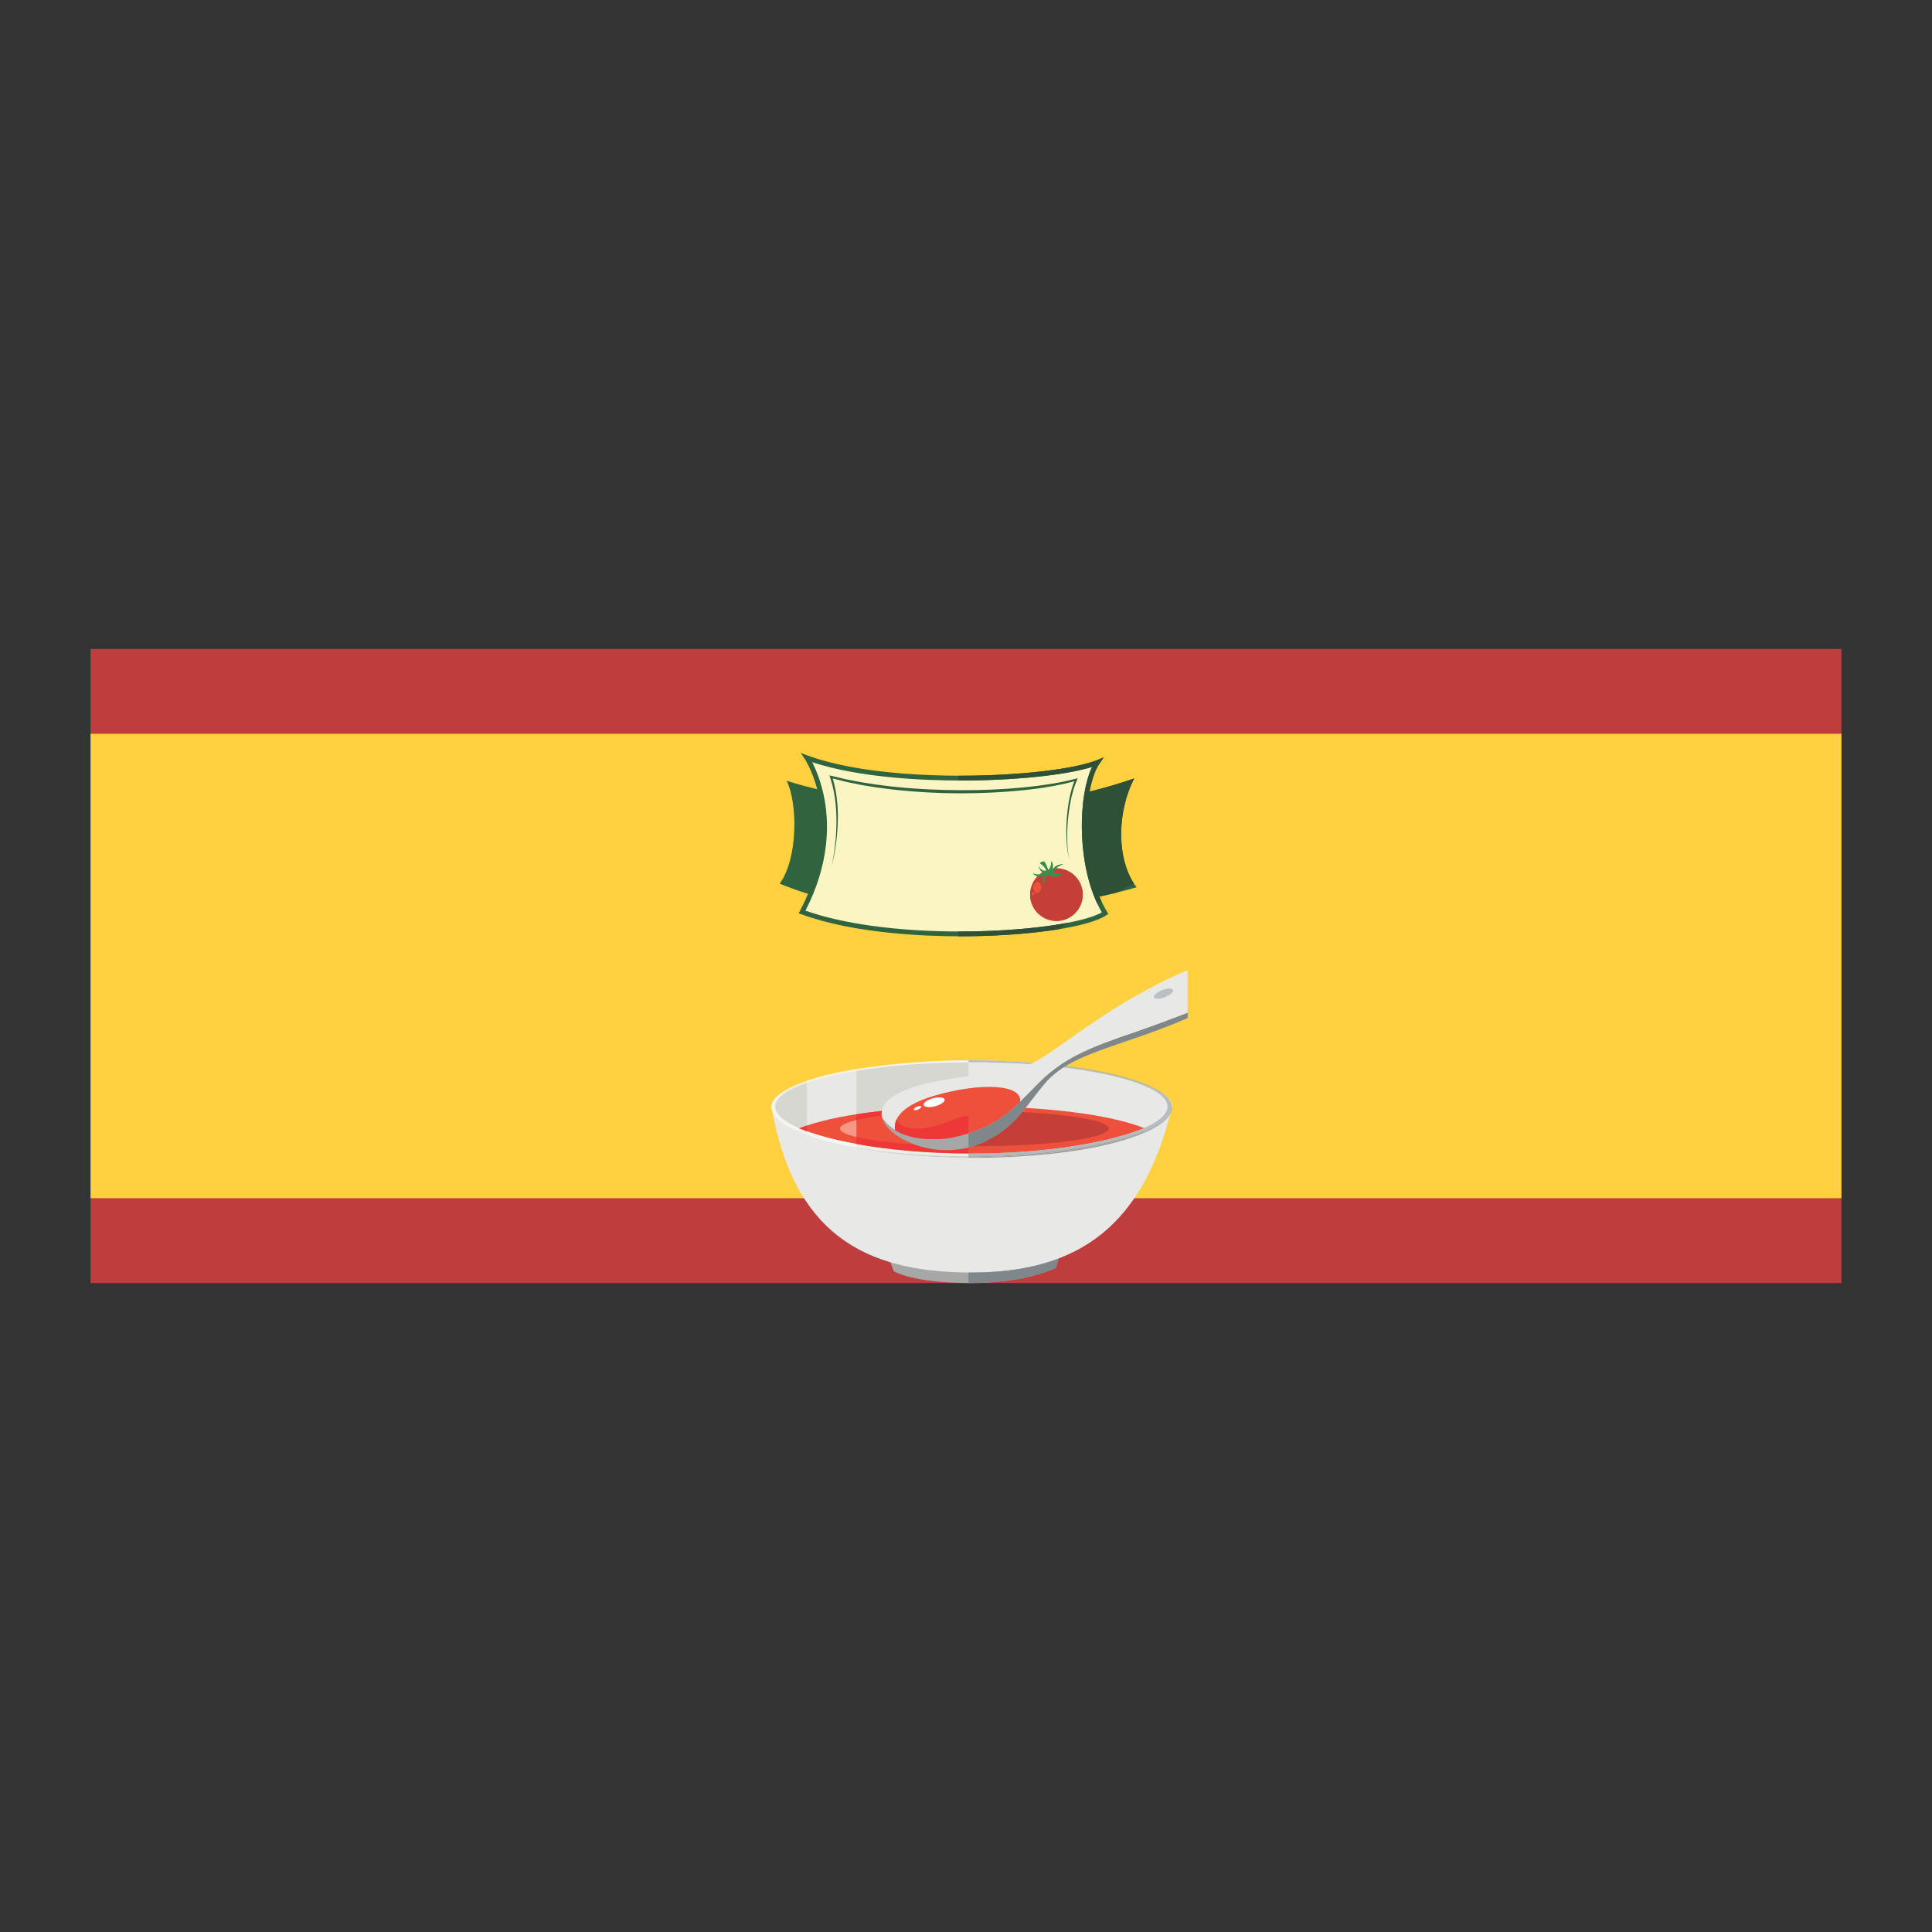
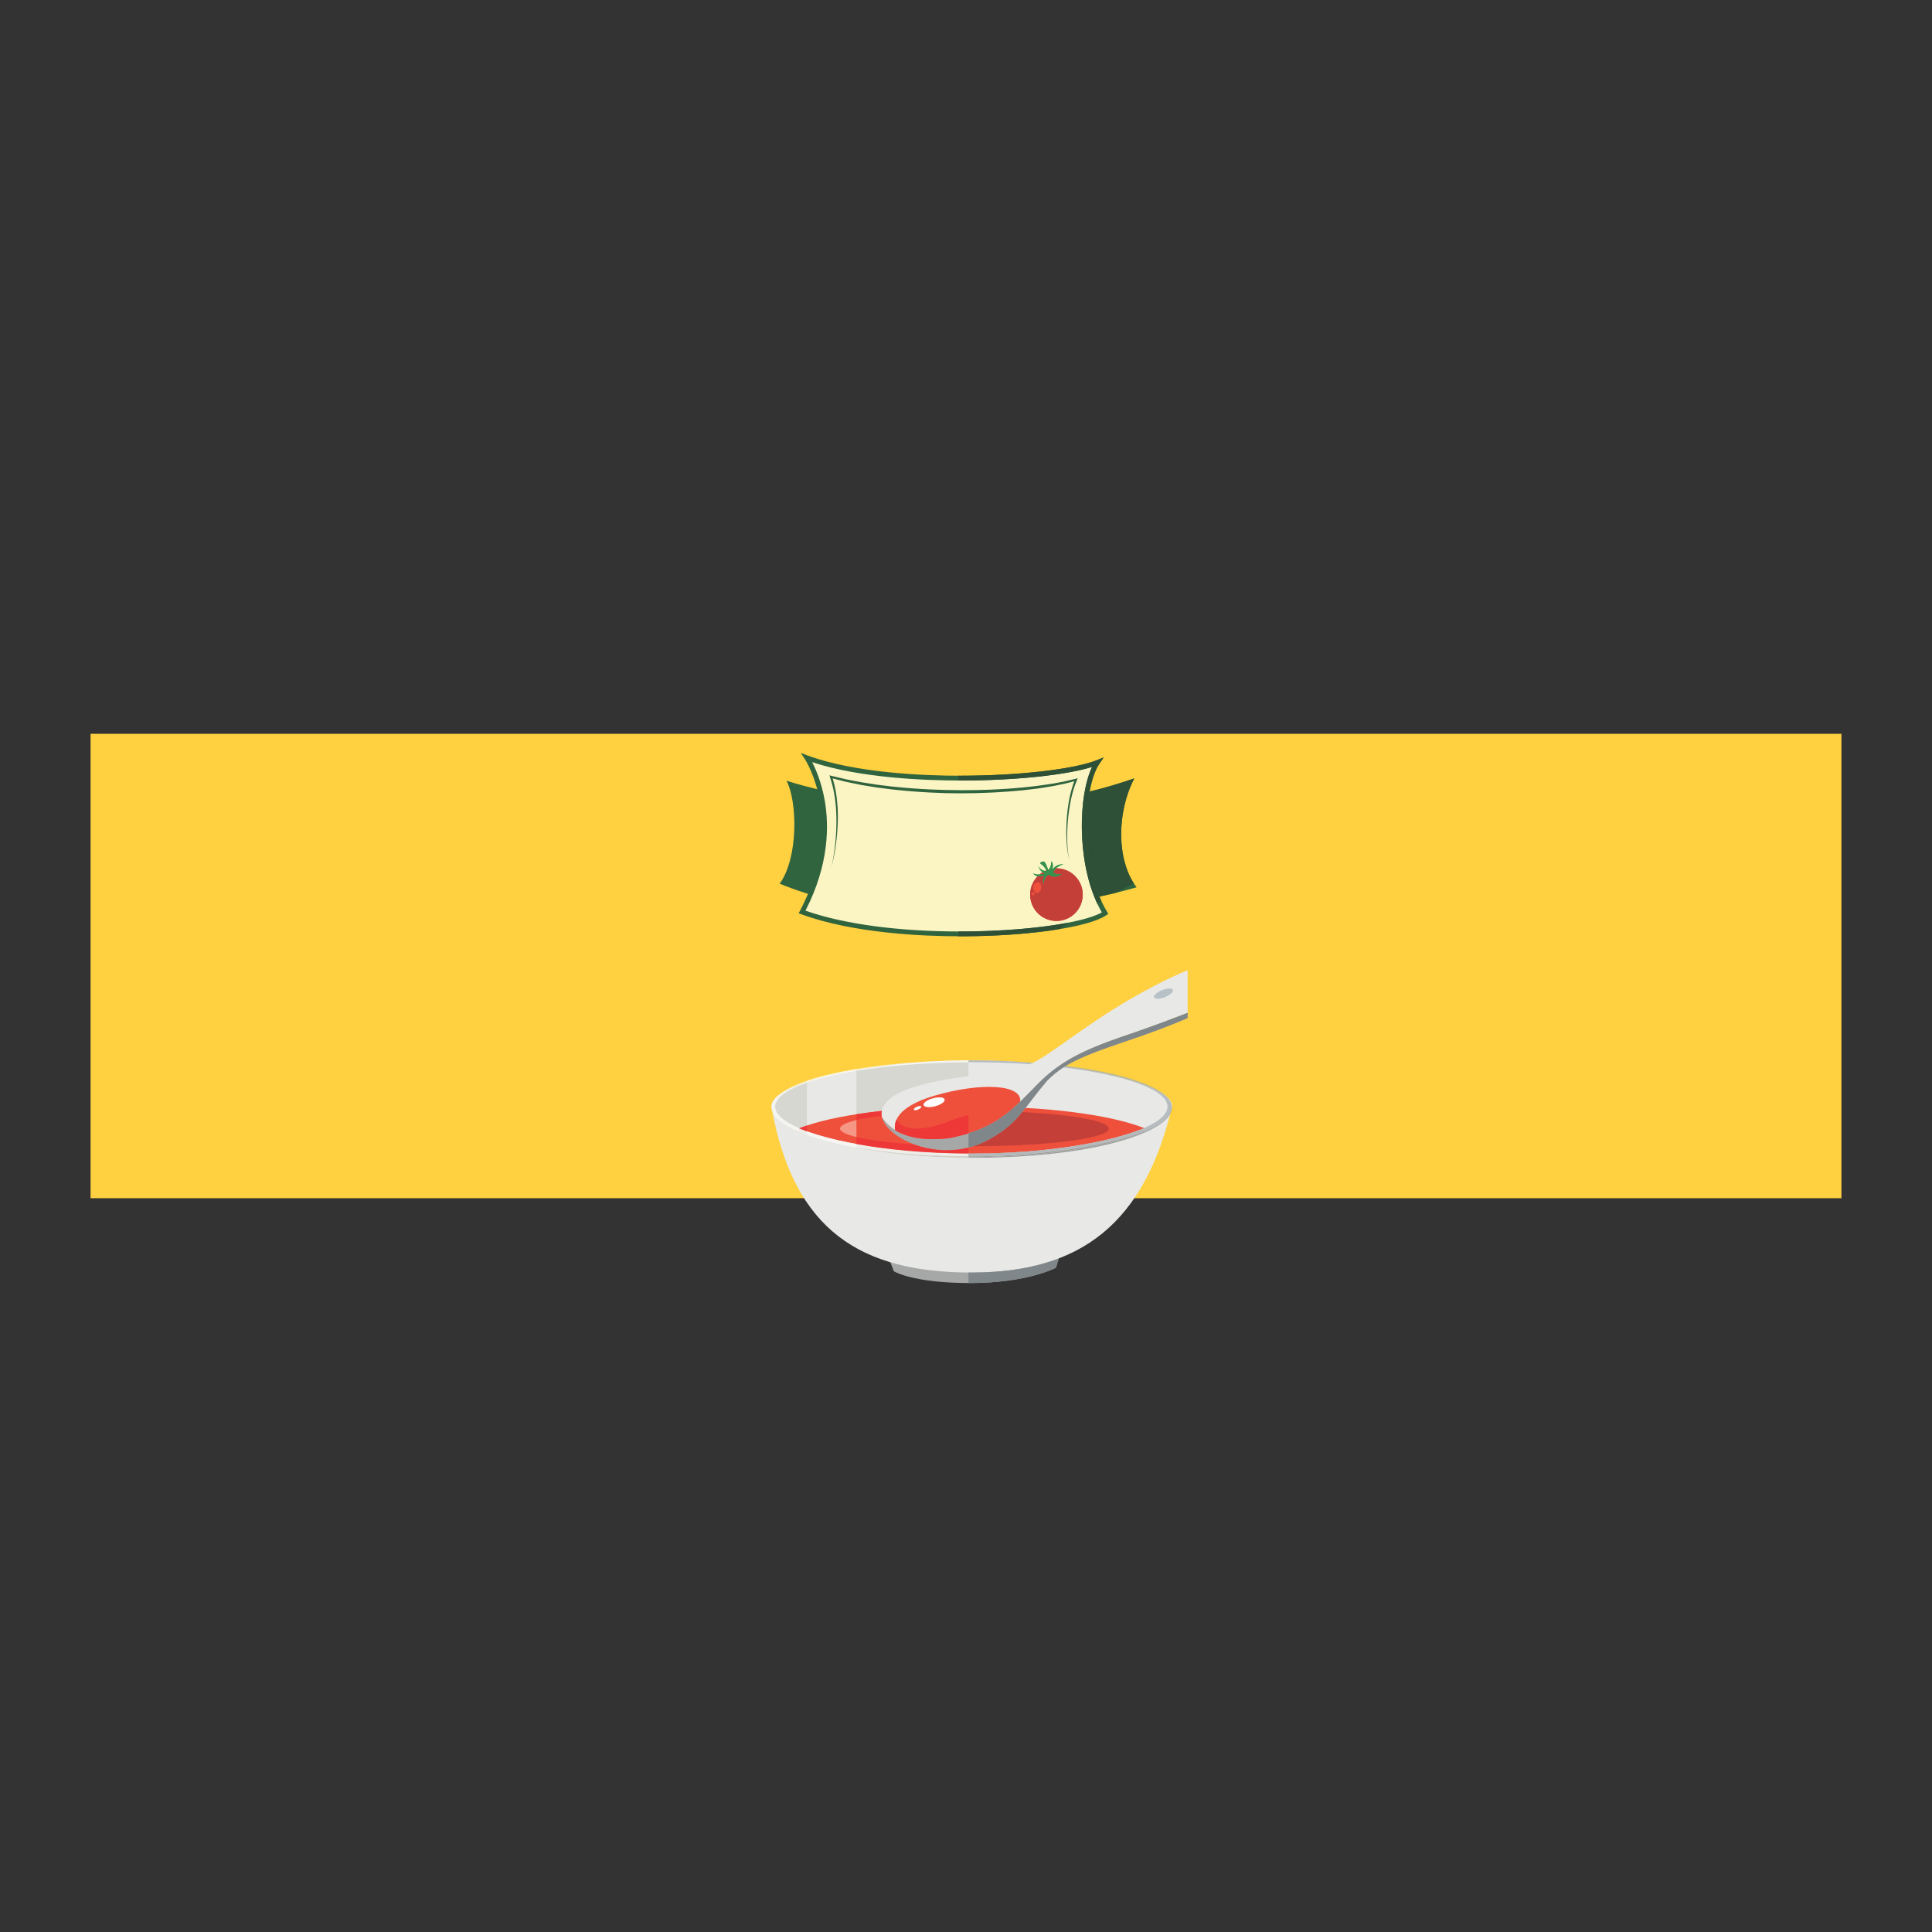
<svg xmlns="http://www.w3.org/2000/svg" xml:space="preserve" width="3.413in" height="3.413in" version="1.1" style="shape-rendering:geometricPrecision; text-rendering:geometricPrecision; image-rendering:optimizeQuality; fill-rule:evenodd; clip-rule:evenodd" viewBox="0 0 3413.33 3413.33">
  <rect x="0" y="0" width="3413.33" height="3413.33" fill="#333333" stroke="none" />
  <defs>
    <style type="text/css">
   
    .fil0 {fill:none}
    .fil2 {fill:#FFD03F}
    .fil1 {fill:#C03D3D}
    .fil16 {fill:#FEFEFE;fill-rule:nonzero}
    .fil22 {fill:#F69685;fill-rule:nonzero}
    .fil24 {fill:#F69484;fill-rule:nonzero}
    .fil40 {fill:#F68F3B;fill-rule:nonzero}
    .fil6 {fill:#EF503C;fill-rule:nonzero}
    .fil15 {fill:#EF4737;fill-rule:nonzero}
    .fil14 {fill:#EE3737;fill-rule:nonzero}
    .fil18 {fill:#FAF8F6;fill-rule:nonzero}
    .fil23 {fill:#FBF6DB;fill-rule:nonzero}
    .fil43 {fill:#FBF4C3;fill-rule:nonzero}
    .fil19 {fill:#F7F5F2;fill-rule:nonzero}
    .fil8 {fill:#F4F4F0;fill-rule:nonzero}
    .fil7 {fill:#F6EDBB;fill-rule:nonzero}
    .fil9 {fill:#EFEDE8;fill-rule:nonzero}
    .fil4 {fill:#E8E9E6;fill-rule:nonzero}
    .fil20 {fill:#E8E5DF;fill-rule:nonzero}
    .fil21 {fill:#E5E4DD;fill-rule:nonzero}
    .fil17 {fill:#E0E0DC;fill-rule:nonzero}
    .fil5 {fill:#D7D7D2;fill-rule:nonzero}
    .fil12 {fill:#D2CDC4;fill-rule:nonzero}
    .fil36 {fill:#C43F38;fill-rule:nonzero}
    .fil13 {fill:#CECBC0;fill-rule:nonzero}
    .fil37 {fill:#B63A37;fill-rule:nonzero}
    .fil10 {fill:#C7C3BD;fill-rule:nonzero}
    .fil39 {fill:#AA3C36;fill-rule:nonzero}
    .fil11 {fill:#B9B5AC;fill-rule:nonzero}
    .fil38 {fill:#B8C1C6;fill-rule:nonzero}
    .fil27 {fill:#B9B99A;fill-rule:nonzero}
    .fil28 {fill:#B6BCBF;fill-rule:nonzero}
    .fil29 {fill:#B4B9BB;fill-rule:nonzero}
    .fil30 {fill:#A68D3A;fill-rule:nonzero}
    .fil3 {fill:#A6A8A8;fill-rule:nonzero}
    .fil34 {fill:#A2A082;fill-rule:nonzero}
    .fil33 {fill:#9FA19E;fill-rule:nonzero}
    .fil35 {fill:#9FA19D;fill-rule:nonzero}
    .fil26 {fill:#9A9D9C;fill-rule:nonzero}
    .fil31 {fill:#9A9B9A;fill-rule:nonzero}
    .fil32 {fill:#8F928E;fill-rule:nonzero}
    .fil25 {fill:#80878A;fill-rule:nonzero}
    .fil41 {fill:#3E4C32;fill-rule:nonzero}
    .fil44 {fill:#31B454;fill-rule:nonzero}
    .fil46 {fill:#37904E;fill-rule:nonzero}
    .fil45 {fill:#2E5036;fill-rule:nonzero}
    .fil42 {fill:#2F643E;fill-rule:nonzero}
   
  </style>
  </defs>
  <g id="Layer_x0020_1">
    <rect class="fil0" x="-0" y="-0" width="3413.33" height="3413.33" />
-     <rect class="fil1" x="160" y="1146.56" width="3093.33" height="1120.22" />
    <rect class="fil2" x="160" y="1296.42" width="3093.33" height="820.5" />
    <g id="_1512235218944">
      <path class="fil3" d="M1570.78 2224.28l8.36 21.64c0,0 32.75,20.86 134.48,20.86 101.73,0 151.89,-27.05 151.89,-27.05l8.36 -27.04 -303.09 11.59z" />
      <path class="fil4" d="M2070.4 1956.46c-48.7,202.45 -158.32,291.76 -353.62,291.76 -195.31,0 -314.64,-73.37 -353.63,-291.76 -6.96,-39.03 158.33,-83.09 353.63,-83.09 195.3,0 362.65,45.6 353.62,83.09z" />
      <path class="fil5" d="M1412.02 1993.39c-27.07,-11.69 -42.6,-24.83 -42.6,-38.34 0,-15.65 20.82,-30.23 56.28,-42.47l0 75.86c-4.81,1.61 -9.38,3.26 -13.69,4.96zm101.07 -24.84l0 -76.76c56.25,-9.3 124.81,-14.88 197.93,-15.16l0 25c-74.68,9.59 -143.88,25.35 -152.83,60.55 -0.04,0.17 -0.08,0.33 -0.12,0.5 -15.75,1.71 -30.78,3.67 -44.99,5.87z" />
      <path class="fil6" d="M2021.54 1993.07c-60.26,-23.83 -171.44,-38.3 -304.76,-38.3 -133.33,0 -244.72,14.87 -304.98,38.71 60.26,25.1 171.65,44.51 304.98,44.51 133.32,0 244.5,-19.82 304.76,-44.93z" />
      <path class="fil7" d="M1364.5 1963.83c-0.9,-2.44 -1.36,-4.9 -1.36,-7.37l0 0c0.44,2.48 0.89,4.92 1.36,7.37zm7.15 -25.57c10.05,-10.57 28.67,-20.37 54.05,-29l0 1.97c-25.24,8.43 -43.9,17.65 -54.05,27.02zm141.44 -48.17l0 -1.56c56.12,-9.31 124.29,-14.87 197.93,-15.15l0 0c-72.86,0.32 -141.33,6.74 -197.93,16.7z" />
      <path class="fil8" d="M1425.7 2005.18c-33.89,-12.24 -55.73,-26.46 -61.2,-41.35 -0.47,-2.44 -0.92,-4.89 -1.36,-7.37 0,-6.25 2.94,-12.34 8.51,-18.2 10.15,-9.37 28.8,-18.59 54.05,-27.02l0 1.34c-35.46,12.24 -56.28,26.82 -56.28,42.47 0,13.51 15.53,26.66 42.6,38.34 -0.07,0.02 -0.15,0.06 -0.22,0.09l0 0c0.95,0.39 1.9,0.79 2.87,1.17 -2.61,1 -5.13,2.03 -7.56,3.06 5.71,2.56 11.91,5.04 18.59,7.45l0 0.01zm87.39 -113.38l0 -1.7c56.61,-9.96 125.07,-16.38 197.93,-16.7l0 3.24c-73.12,0.28 -141.68,5.87 -197.93,15.16z" />
      <path class="fil9" d="M1711.03 2042.92c-6.35,-0.04 -12.64,-0.07 -18.87,-0.11 -17.09,-0.33 -33.6,-0.78 -49.24,-1.64 -3.92,-0.19 -7.78,-0.39 -11.57,-0.57 -3.8,-0.27 -7.54,-0.52 -11.22,-0.78 -7.36,-0.54 -14.47,-0.94 -21.28,-1.64 -6.81,-0.62 -13.35,-1.23 -19.55,-1.8 -6.2,-0.72 -12.08,-1.41 -17.61,-2.04 -2.76,-0.32 -5.44,-0.61 -8.02,-0.96 -2.58,-0.37 -5.05,-0.71 -7.44,-1.05 -4.77,-0.67 -9.15,-1.29 -13.1,-1.84 -1.98,-0.26 -3.85,-0.59 -5.61,-0.88 -1.76,-0.28 -3.41,-0.57 -4.94,-0.83 -3.06,-0.51 -5.67,-0.95 -7.78,-1.29 -0.61,-0.11 -1.18,-0.2 -1.71,-0.29l0 -6.04c55.37,10.07 123.1,16.5 197.93,16.81l0 4.94zm-285.32 -37.76c-6.68,-2.41 -12.88,-4.9 -18.59,-7.45 2.43,-1.03 4.95,-2.06 7.56,-3.06 3.51,1.42 7.19,2.81 11.03,4.19l0 6.32z" />
      <path class="fil10" d="M1711.03 2045.3c-6.36,-0.08 -12.67,-0.17 -18.91,-0.26 -4.27,-0.02 -8.51,-0.23 -12.7,-0.36 -4.2,-0.15 -8.37,-0.31 -12.48,-0.44 -8.23,-0.22 -16.28,-0.82 -24.11,-1.25 -3.92,-0.24 -7.78,-0.46 -11.58,-0.7 -3.79,-0.3 -7.54,-0.61 -11.22,-0.9 -7.35,-0.63 -14.47,-1.09 -21.28,-1.86 -6.81,-0.71 -13.35,-1.38 -19.56,-2.02 -6.2,-0.79 -12.07,-1.53 -17.6,-2.23 -2.76,-0.37 -5.44,-0.66 -8.01,-1.04 -2.58,-0.4 -5.06,-0.77 -7.44,-1.13 -4.76,-0.73 -9.15,-1.4 -13.1,-1.99 -1.98,-0.28 -3.84,-0.62 -5.6,-0.94 -1.76,-0.29 -3.39,-0.61 -4.93,-0.86 -3.07,-0.56 -5.66,-1.03 -7.78,-1.4 -0.59,-0.11 -1.14,-0.2 -1.65,-0.29l0 -0.17c21.7,3.92 45.19,7.26 70.1,9.9 0.01,0 0.02,0 0.03,0 0.08,0.01 0.17,0.02 0.26,0.03 0.03,0 0.06,0 0.09,0 0.08,0.02 0.15,0.02 0.23,0.03 0.08,0.01 0.15,0.02 0.23,0.02 0.03,0 0.06,0.01 0.09,0.01 36.13,3.8 75.22,6.12 116.13,6.61l0.02 0c0.37,0.01 0.75,0.01 1.12,0.02l0.01 0c0.28,0 0.55,0 0.83,0.01l0.01 0c0.09,0 0.17,0 0.25,0 0.03,0 0.06,0 0.08,0 0.25,0 0.51,0.01 0.76,0.01 0.02,0 0.04,0 0.07,0 0.07,0 0.15,0 0.23,0 0.04,0 0.05,0 0.09,0 0.16,0 0.32,0 0.48,0.01l0.02 0c0.09,0 0.17,0 0.26,0 0.02,0 0.03,0 0.05,0 0.09,0 0.17,0 0.25,0l0.02 0c0.16,0 0.31,0 0.47,0 0.03,0 0.08,0 0.12,0 0.07,0 0.13,0 0.2,0 0.04,0 0.06,0 0.11,0 0.23,0 0.45,0 0.69,0 0.05,0 0.11,0 0.15,0 0.06,0 0.13,0 0.19,0 0.06,0 0.11,0 0.17,0 0.05,0 0.11,0 0.15,0 0.1,0 0.21,0 0.31,0 0.05,0 0.11,0 0.15,0 0.06,0 0.13,0 0.19,0 0.05,0 0.12,0 0.17,0 0.06,0 0.11,0 0.17,0 0.1,0 0.19,0 0.28,0 0.07,0 0.13,0 0.19,0 0.05,0 0.11,0 0.16,0 0.06,0 0.11,0 0.19,0 0.06,0 0.12,0 0.18,0 0.07,0 0.12,0 0.19,0 0.09,0.01 0.15,0.01 0.24,0.01 0.07,0 0.14,0 0.2,0 0.05,0 0.09,0 0.14,0 0.09,0 0.15,0 0.24,0 0.04,0 0.07,0 0.11,0 0.11,0 0.21,0 0.32,0 0.06,0 0.1,0 0.15,0 0.06,0 0.14,0 0.2,0 0.05,0 0.09,0 0.13,0 0.01,0 0.03,0 0.04,0l0 1.13z" />
      <path class="fil11" d="M1710.99 2044.17c-0.05,0 -0.09,0 -0.13,0 0.05,0 0.09,0 0.13,0zm-0.33 0c-0.06,0 -0.09,0 -0.15,0 0.06,0 0.1,0 0.15,0zm-0.47 0c-0.04,0 -0.08,0 -0.11,-0 0.03,0 0.09,0 0.11,0zm-0.36 -0c-0.05,0 -0.09,0 -0.14,0 0.04,0 0.11,0 0.14,0zm-0.34 0c-0.09,0 -0.15,0 -0.24,-0.01 0.09,0.01 0.15,0.01 0.24,0.01zm-0.43 -0.01c-0.06,0 -0.12,0 -0.18,0 0.05,0 0.13,0 0.18,0zm-0.37 0c-0.05,0 -0.11,0 -0.16,0 0.05,0 0.11,0 0.16,0zm-0.35 0c-0.09,0 -0.18,0 -0.28,0 0.09,0 0.19,0 0.28,0zm-0.44 -0c-0.05,0 -0.11,0 -0.17,0 0.07,0 0.11,0 0.17,0zm-0.36 0c-0.05,0 -0.11,-0 -0.15,-0 0.06,0 0.1,0 0.15,0zm-0.46 -0c-0.05,0 -0.11,0 -0.15,0 0.05,0 0.11,0 0.15,0zm-0.32 -0c-0.07,0 -0.13,0 -0.19,0 0.07,0 0.12,0 0.19,0zm-0.35 -0c-0.23,0 -0.46,-0 -0.69,-0 0.22,0 0.46,0 0.69,0zm-0.79 -0c-0.07,0 -0.14,-0 -0.2,-0 0.07,0 0.13,0 0.2,0zm-0.32 -0c-0.17,0 -0.31,-0 -0.47,-0 0.16,0 0.31,0 0.47,0zm-0.49 -0c-0.09,0 -0.17,0 -0.25,-0 0.09,0 0.17,0 0.25,0zm-0.3 -0c-0.09,0 -0.17,0 -0.26,0 0.09,0 0.17,0 0.26,0zm-0.28 0c-0.17,-0 -0.32,-0 -0.48,-0.01 0.16,0 0.32,0 0.48,0.01zm-0.57 -0.01c-0.08,0 -0.16,0 -0.23,0 0.07,0 0.17,0 0.23,0zm-0.3 -0c-0.25,0 -0.52,-0 -0.76,-0.01 0.26,0 0.5,0.01 0.76,0.01zm-0.84 -0.01c-0.09,0 -0.17,0 -0.25,0 0.09,0 0.17,0 0.25,0zm-0.26 0c-0.28,-0.01 -0.55,-0.01 -0.83,-0.01 0.28,0 0.55,0 0.83,0.01zm-0.84 -0.01c-0.37,-0 -0.76,-0.01 -1.12,-0.02 0.38,0.01 0.74,0.01 1.12,0.02zm-1.14 -0.02c-40.91,-0.49 -80,-2.81 -116.13,-6.61 36.13,3.8 75.22,6.12 116.13,6.61zm-116.23 -6.62c-0.08,-0.01 -0.15,-0.02 -0.23,-0.02 0.07,0.01 0.15,0.02 0.23,0.02zm-0.46 -0.05c-0.03,0 -0.06,-0 -0.09,-0 0.03,0 0.06,0 0.09,0zm-0.35 -0.03c-0.02,-0 -0.02,-0 -0.03,-0 0.01,0 0.02,0 0.03,0z" />
      <path class="fil12" d="M1711.03 2044.17c-0.01,0 -0.03,0 -0.04,0 0.01,0 0.03,0 0.04,0l0 0z" />
      <path class="fil12" d="M1710.85 2044.17c-0.06,0 -0.14,0 -0.2,0 0.06,0 0.13,0 0.2,0z" />
      <path class="fil12" d="M1710.5 2044.17c-0.11,0 -0.21,0 -0.32,0 0.1,0 0.22,0 0.32,0z" />
      <path class="fil12" d="M1710.07 2044.17c-0.09,0 -0.15,0 -0.24,0 0.09,0 0.15,0 0.24,0z" />
      <path class="fil12" d="M1709.69 2044.17c-0.06,0 -0.13,0 -0.2,0 0.06,0 0.15,0 0.2,0z" />
      <path class="fil12" d="M1709.25 2044.16c-0.07,0 -0.13,0 -0.19,0 0.06,0 0.13,0 0.19,0z" />
      <path class="fil12" d="M1708.88 2044.16c-0.07,0 -0.13,0 -0.19,0 0.06,0 0.12,0 0.19,0z" />
      <path class="fil12" d="M1708.53 2044.16c-0.07,0 -0.13,0 -0.19,0 0.07,0 0.13,0 0.19,0z" />
      <path class="fil12" d="M1708.06 2044.16c-0.06,-0 -0.11,-0 -0.17,-0 0.06,0 0.11,0 0.17,0z" />
      <path class="fil12" d="M1707.73 2044.16c-0.06,0 -0.13,0 -0.19,0 0.07,0 0.13,0 0.19,0z" />
      <path class="fil12" d="M1707.38 2044.15c-0.1,0 -0.21,0 -0.31,0 0.11,0 0.2,0 0.31,0z" />
      <path class="fil12" d="M1706.92 2044.15c-0.06,-0 -0.11,-0 -0.17,-0 0.06,0 0.11,0 0.17,0z" />
      <path class="fil12" d="M1706.56 2044.15c-0.05,0 -0.11,-0 -0.15,-0 0.05,0 0.11,0 0.15,0z" />
      <path class="fil12" d="M1705.72 2044.14c-0.04,0 -0.07,0 -0.11,0 0.04,0 0.06,0 0.11,0z" />
      <path class="fil12" d="M1705.41 2044.14c-0.04,0 -0.09,0 -0.12,0 0.03,0 0.08,0 0.12,0z" />
      <path class="fil12" d="M1704.55 2044.13c-0.02,0 -0.03,0 -0.05,0 0.02,0 0.03,0 0.05,0z" />
      <path class="fil12" d="M1703.74 2044.12c-0.04,0 -0.05,0 -0.09,0 0.03,0 0.06,0 0.09,0z" />
      <path class="fil12" d="M1703.42 2044.12c-0.03,0 -0.05,-0 -0.07,-0 0.02,0 0.04,0 0.07,0z" />
      <path class="fil12" d="M1702.59 2044.11c-0.02,0 -0.05,0 -0.08,0 0.03,0 0.06,0 0.08,0z" />
      <path class="fil12" d="M1700.28 2044.08l-0.02 0c0.01,0 0.01,0 0.02,0z" />
      <path class="fil12" d="M1584.13 2037.47c-0.03,-0 -0.07,-0.01 -0.09,-0.01 0.02,0 0.07,0.01 0.09,0.01z" />
      <path class="fil12" d="M1583.81 2037.44c-0.08,-0.01 -0.15,-0.01 -0.23,-0.03 0.08,0.01 0.15,0.02 0.23,0.03z" />
-       <path class="fil12" d="M1583.49 2037.41c-0.09,-0.01 -0.18,-0.02 -0.26,-0.03 0.09,0.01 0.17,0.02 0.26,0.03z" />
      <path class="fil12" d="M1583.2 2037.37c-24.92,-2.64 -48.41,-5.98 -70.1,-9.9l0 -0c21.69,3.92 45.19,7.26 70.1,9.9z" />
      <path class="fil13" d="M1711.03 2044.17c-0.01,0 -0.03,0 -0.04,0 -0.05,0 -0.09,0 -0.13,0 -0.07,0 -0.14,0 -0.2,0 -0.06,0 -0.09,0 -0.15,0 -0.09,0 -0.22,0 -0.32,0 -0.03,0 -0.09,0 -0.11,-0 -0.09,0 -0.15,0 -0.24,0 -0.03,0 -0.09,0 -0.14,0 -0.06,0 -0.14,0 -0.2,0 -0.09,0 -0.15,0 -0.24,-0.01 -0.06,0 -0.13,0 -0.19,0 -0.05,0 -0.13,0 -0.18,0 -0.07,0 -0.13,0 -0.19,0 -0.05,0 -0.11,0 -0.16,0 -0.07,0 -0.13,0 -0.19,0 -0.09,0 -0.19,0 -0.28,0 -0.06,-0 -0.11,-0 -0.17,-0 -0.06,0 -0.1,0 -0.17,0 -0.07,0 -0.13,0 -0.19,0 -0.06,0 -0.1,0 -0.15,-0 -0.11,0 -0.2,0 -0.31,0 -0.05,0 -0.11,0 -0.15,0 -0.06,-0 -0.11,-0 -0.17,-0 -0.07,0 -0.13,0 -0.19,0 -0.05,0 -0.11,-0 -0.15,-0 -0.22,0 -0.46,-0 -0.69,-0 -0.04,0 -0.07,0 -0.11,0 -0.07,0 -0.14,-0 -0.2,-0 -0.04,0 -0.09,0 -0.12,0 -0.17,0 -0.31,-0 -0.47,-0l-0.02 0c-0.08,0 -0.17,0 -0.25,-0 -0.02,0 -0.03,0 -0.05,0 -0.09,0 -0.17,0 -0.26,0l-0.02 0c-0.17,-0 -0.32,-0 -0.48,-0.01 -0.03,0 -0.06,0 -0.09,0 -0.07,0 -0.17,0 -0.23,0 -0.03,0 -0.05,0 -0.07,-0 -0.26,0 -0.5,-0 -0.76,-0.01 -0.02,0 -0.05,0 -0.08,0 -0.08,0 -0.17,0 -0.25,0l-0.01 0c-0.28,-0.01 -0.55,-0.01 -0.83,-0.01l-0.01 0c-0.39,-0 -0.74,-0.01 -1.12,-0.02 -0.01,0 -0.01,0 -0.02,0 -40.91,-0.49 -80,-2.81 -116.13,-6.61 -0.03,-0 -0.07,-0.01 -0.09,-0.01 -0.07,-0.01 -0.15,-0.02 -0.23,-0.02 -0.07,-0.01 -0.15,-0.02 -0.23,-0.03 -0.03,-0 -0.06,-0 -0.09,-0 -0.09,-0.01 -0.17,-0.02 -0.26,-0.03 -0.01,-0 -0.02,-0 -0.03,-0 -24.91,-2.64 -48.41,-5.98 -70.1,-9.9l0 -0.27c0.53,0.09 1.1,0.18 1.71,0.29 2.11,0.34 4.72,0.78 7.78,1.29 1.54,0.26 3.19,0.55 4.94,0.83 1.75,0.3 3.62,0.62 5.61,0.88 3.95,0.55 8.33,1.17 13.1,1.84 2.39,0.34 4.86,0.68 7.44,1.05 2.58,0.34 5.26,0.63 8.02,0.96 5.53,0.63 11.4,1.32 17.61,2.04 6.2,0.57 12.74,1.18 19.55,1.8 6.81,0.7 13.92,1.1 21.28,1.64 3.67,0.27 7.42,0.51 11.22,0.78 3.8,0.18 7.66,0.38 11.57,0.57 15.65,0.86 32.16,1.31 49.24,1.64 6.22,0.04 12.51,0.07 18.87,0.11l0 1.25z" />
      <path class="fil14" d="M1711.03 2037.84c-73.12,-0.31 -141.68,-6.59 -197.93,-16.71l0 -12.32c23.12,5.56 58.72,10.08 101.83,12.93 17.14,6.35 36.94,10.29 57.74,10.29 12.55,0 25.46,-1.43 38.37,-4.65l0 10.46z" />
      <path class="fil15" d="M1711.03 2037.98c-74.83,-0.31 -142.56,-6.74 -197.93,-16.81l0 -0.04c56.25,10.12 124.81,16.39 197.93,16.71l0 0.14z" />
      <path class="fil14" d="M1425.7 1998.82c-4.84,-1.77 -9.41,-3.58 -13.69,-5.43 4.3,-1.7 8.87,-3.35 13.69,-4.96l0 10.39z" />
      <path class="fil15" d="M1425.7 1998.84c-4.9,-1.75 -9.54,-3.54 -13.91,-5.36 0.07,-0.03 0.15,-0.06 0.22,-0.09 4.28,1.85 8.84,3.66 13.69,5.43l0 0.02z" />
      <path class="fil14" d="M1513.09 1978.9l0 -10.35c14.21,-2.2 29.24,-4.17 44.99,-5.87 -0.64,2.8 -0.74,5.67 -0.33,8.59 -17.71,2.22 -32.82,4.79 -44.66,7.63z" />
      <path class="fil4" d="M2098.18 1714.16c-24.33,9.93 -83.13,36.33 -159.55,87.43 -101.35,67.8 -110.01,87.33 -187.57,95.44 -88.2,9.21 -182.31,23.69 -192.85,65.15 -0.97,3.83 -0.9,7.82 0.07,11.86 13.08,20.65 44.31,45.23 118.57,36.8 82.69,-16.23 111.1,-49.2 156.24,-95.36 45.15,-46.16 93.85,-65.43 172.47,-91.82 41.59,-14.56 73.38,-26.65 92.62,-34.2l0 -75.31z" />
      <path class="fil3" d="M2098.18 1789.46c-19.24,7.56 -51.04,19.64 -92.62,34.2 -78.62,26.39 -127.32,45.66 -172.47,91.82 -45.15,46.16 -73.56,79.13 -156.24,95.36 -74.26,8.43 -105.49,-16.15 -118.57,-36.8 9.67,39.73 108.36,84.76 190.8,38.17 50.68,-28.31 58.57,-53.33 100.7,-102.68 34.22,-34.88 73.06,-47.39 167.84,-79.65 42.65,-15.04 69.98,-26.65 80.56,-31.32l0 -9.1z" />
      <path class="fil16" d="M2072.35 1748.88c1.39,3.51 -5.01,9.33 -14.27,12.98 -9.26,3.67 -17.91,3.8 -19.29,0.28 -1.39,-3.51 5.01,-9.33 14.27,-12.98 9.28,-3.66 17.91,-3.8 19.29,-0.28z" />
      <path class="fil6" d="M1650.98 1935.78c-67.28,19.74 -72.09,47.13 -69.54,60.89 18.85,11.68 48.56,19.5 95.41,14.18 62.74,-12.32 94.24,-34.28 125.5,-64.31 4.53,-31.16 -70.36,-34.53 -151.37,-10.76z" />
      <path class="fil14" d="M1648.43 2012.54c-30.93,0 -52.28,-6.77 -66.98,-15.88l0 0c-0.92,-4.95 -0.86,-11.66 2.68,-19.14 2.27,7.65 11.79,12.61 18.9,14.5 5.2,1.38 10.66,1.95 16.19,1.95 11.04,0 22.41,-2.26 32.63,-4.74 17.81,-4.33 34,-13.2 52,-17.28 2.38,-0.55 4.78,-1.02 7.19,-1.44l0 31.79c-10.31,3.23 -21.62,6.08 -34.18,8.55l0 0c-10.28,1.17 -19.72,1.7 -28.42,1.7z" />
      <path class="fil16" d="M1668.91 1942.43c1.04,3.91 -6.45,9.27 -16.71,12 -10.26,2.74 -19.41,1.78 -20.46,-2.12 -1.04,-3.91 6.44,-9.27 16.71,-12 10.26,-2.73 19.41,-1.78 20.46,2.13z" />
      <path class="fil16" d="M1627.64 1954.96c0.57,1.38 -1.87,3.74 -5.5,5.28 -3.61,1.53 -7.01,1.66 -7.59,0.29 -0.58,-1.38 1.88,-3.74 5.49,-5.27 3.61,-1.54 7.02,-1.67 7.6,-0.3z" />
      <path class="fil17" d="M1498.59 2018.39c-26.46,-5.28 -49.81,-11.43 -69.11,-18.21 19.44,6.72 42.69,12.89 69.11,18.21z" />
      <path class="fil18" d="M1508.3 2026.59c-32.05,-5.99 -60,-13.26 -82.59,-21.42l0 -0.01c22.59,8.16 50.55,15.43 82.59,21.43l0 0z" />
      <path class="fil19" d="M1513.09 2027.2c-3.12,-0.53 -4.77,-0.81 -4.77,-0.81l-0.03 0.2c-32.04,-6 -60,-13.27 -82.59,-21.43l0 -6.32c1.24,0.45 2.5,0.89 3.77,1.33 19.3,6.78 42.65,12.93 69.11,18.21 4.74,0.96 9.57,1.88 14.51,2.78l0 6.04z" />
      <path class="fil17" d="M1513.09 2027.64c-3.16,-0.57 -4.83,-0.87 -4.83,-0.87l0.03 -0.18c1.59,0.3 3.19,0.59 4.8,0.88l0 0.17z" />
      <path class="fil20" d="M1513.09 2027.48c-1.61,-0.29 -3.21,-0.59 -4.8,-0.88l0 0c1.59,0.29 3.19,0.59 4.8,0.88l0 0z" />
      <path class="fil21" d="M1513.09 2027.47c-1.61,-0.29 -3.21,-0.59 -4.8,-0.88l0.03 -0.2c0,0 1.65,0.28 4.77,0.81l0 0.27z" />
      <path class="fil22" d="M1513.09 2008.81c-18.49,-4.44 -29.01,-9.54 -29.01,-14.95 0,-5.42 10.52,-10.52 29.01,-14.96l0 29.91z" />
      <path class="fil23" d="M1425.7 1911.24l0 -1.97c23.71,-8.06 53.33,-15.09 87.39,-20.73l0 1.56c-33.92,5.96 -63.59,13.2 -87.39,21.15z" />
      <path class="fil18" d="M1425.7 1912.58l0 -1.34c23.8,-7.94 53.47,-15.18 87.39,-21.15l0 1.7c-34.31,5.67 -64.02,12.72 -87.39,20.78z" />
      <path class="fil24" d="M1513.09 2021.17c-4.94,-0.9 -9.77,-1.82 -14.51,-2.78 4.74,0.94 9.57,1.86 14.51,2.74l0 0.04zm-83.62 -20.99c-1.28,-0.44 -2.54,-0.88 -3.77,-1.33l0 -0.02c1.24,0.45 2.5,0.9 3.77,1.35z" />
      <path class="fil25" d="M1713.62 2266.78c-0.87,0 -1.73,0 -2.59,0l0 -18.57c1.9,0.02 3.83,0.02 5.75,0.02 58.82,0 109.87,-8.09 153.83,-24.96l-5.09 16.46c0,0 -50.17,27.05 -151.89,27.05z" />
      <path class="fil26" d="M1867.07 2029.07c60.83,-7.58 111.39,-19.37 146.83,-32.96 -34.78,13.91 -86.04,25.54 -146.83,32.96z" />
      <path class="fil27" d="M2068.42 1964.5c0.58,-2.32 1.17,-4.67 1.73,-7.02 -0.01,0.23 -0.03,0.5 -0.05,0.81l-0.38 2.21 -0.37 1.38 -0.52 1.55c-0.13,0.35 -0.27,0.7 -0.43,1.07zm-7.24 -26.97c-24.09,-20.7 -91.65,-41.2 -179.96,-53.26 0.63,-0.39 1.24,-0.77 1.87,-1.15 88.6,11.11 154.7,30.83 178.09,54.41zm-236.77 -59.55c-34.17,-2.94 -70.39,-4.6 -107.63,-4.6 37.96,0 74.52,1.41 108.8,4.01 -0.39,0.2 -0.78,0.39 -1.17,0.59zm-113.38 -4.59l0 -0c1.91,-0.01 3.83,-0.01 5.75,-0.01 -1.93,0 -3.84,0.01 -5.75,0.02z" />
      <path class="fil28" d="M2024.94 1997.08c-2.17,-0.9 -4.4,-1.79 -6.7,-2.67 1.11,-0.45 2.22,-0.9 3.3,-1.35l0 0c-0.06,-0.03 -0.13,-0.05 -0.19,-0.08 26.31,-11.58 41.35,-24.58 41.35,-37.94 0,-29.93 -75.43,-55.93 -184.04,-69.16 0.84,-0.54 1.7,-1.09 2.56,-1.62 88.31,12.06 155.87,32.56 179.96,53.26 6.03,6.08 9.22,12.42 9.22,18.93l-0.17 0c0,0 -0.03,0.35 -0.08,1.02 -0.56,2.35 -1.15,4.7 -1.73,7.02 -0.81,1.91 -2.01,4.02 -3.67,6.2 -1.95,2.61 -4.54,5.29 -7.7,7.94 -3.14,2.65 -6.86,5.26 -11.05,7.8 -4.18,2.56 -8.85,5.05 -13.94,7.45 -2.28,1.08 -4.66,2.15 -7.12,3.19zm-205.2 -116.84c-32.65,-2.35 -67.28,-3.62 -102.96,-3.62 -1.93,0 -3.85,0 -5.75,0.01l0 -3.24c1.91,-0.01 3.83,-0.02 5.75,-0.02l0 0c37.24,0 73.46,1.66 107.63,4.6 -1.54,0.78 -3.1,1.54 -4.67,2.26z" />
      <path class="fil29" d="M1718.19 2042.96c-2.4,-0.01 -4.78,-0.03 -7.16,-0.04l0 -4.94c1.9,0.01 3.83,0.01 5.75,0.01 54.44,0 105.19,-3.3 150.29,-8.93 60.79,-7.43 112.06,-19.06 146.83,-32.96 1.47,-0.56 2.93,-1.13 4.33,-1.69 2.3,0.88 4.54,1.77 6.7,2.67 -8.45,3.6 -17.86,6.98 -28.02,10.23 -13.1,4.17 -27.5,7.98 -42.81,11.4 -7.68,1.7 -15.57,3.34 -23.66,4.9 -8.09,1.56 -16.38,3.02 -24.82,4.37 -16.89,2.81 -34.4,5.17 -52.24,7.23 -17.84,2.02 -36,3.67 -54.19,4.88 -18.18,1.22 -36.4,2.02 -54.34,2.48 -8.96,0.21 -17.85,0.35 -26.65,0.39z" />
      <path class="fil30" d="M2067.52 1968.01c0.15,-0.54 0.28,-1.08 0.43,-1.63 1.63,-3.28 2.46,-6.59 2.46,-9.92l0.18 0c0,0 -0.03,0.64 -0.07,1.88 -0.02,0.61 -0.19,1.38 -0.29,2.28l-0.33 1.44 -0.48 1.61c-0.41,1.35 -1.04,2.81 -1.89,4.34z" />
      <path class="fil31" d="M1721.95 2045.41c-1.26,0 -2.5,0 -3.75,-0.01 -2.41,-0.03 -4.8,-0.06 -7.17,-0.1l0 -1.13c0.07,0 0.13,0 0.2,0 0.04,0 0.08,0 0.12,0 0.11,0 0.21,0 0.32,0 0.05,0 0.09,0 0.14,0 0.06,0 0.14,0.01 0.21,0.01 0.04,0 0.09,0 0.14,0 0.1,0 0.21,0 0.32,0 0.01,0 0.01,0 0.02,0 0.11,0 0.22,0 0.33,0 0.05,0 0.08,0 0.12,0 0.09,0 0.17,0 0.26,0 0.03,0 0.06,0 0.1,0 0.09,0 0.2,0 0.3,0 0.05,0 0.11,0 0.15,0 0.08,0 0.16,0 0.23,0 0.05,0 0.08,0 0.13,0 0.09,0 0.17,0 0.27,0 0.03,0 0.04,0 0.07,0 0.11,0 0.23,0 0.36,0 0.02,0 0.05,0 0.07,0 0.1,0 0.19,0 0.28,0.01 0.04,0 0.07,0 0.11,0 0.11,0 0.21,0 0.32,0 0,0 0.01,0 0.02,0 0.11,0 0.22,0 0.35,0 0.04,0 0.07,0 0.11,0 0.09,0 0.18,0 0.25,0 0.05,0 0.08,0 0.11,0 0.12,0 0.22,0 0.35,0 0.12,0 0.22,0 0.34,0 0.04,0 0.07,0 0.11,0 0.08,0 0.17,0 0.25,0 0.04,0 0.07,0 0.11,0 0.13,0 0.23,0 0.35,0 0.01,0 0.02,0 0.02,0 0.11,0 0.21,0 0.32,0 0.04,0 0.07,0 0.11,0 0.1,-0.01 0.19,-0.01 0.28,-0.01 0.02,0 0.04,0 0.06,0 0.13,0 0.24,0 0.36,0 0.03,0 0.04,0 0.07,0 0.09,0 0.17,0 0.27,0 0.04,0 0.08,0 0.13,0 0.08,0 0.15,0 0.23,0 0.06,0 0.11,0 0.17,0 0.09,0 0.2,0 0.29,0 0.04,0 0.07,0 0.09,0 0.09,0 0.18,0 0.25,0 0.05,0 0.09,0 0.13,0 0.11,0 0.23,0 0.34,0 0.01,0 0.02,0 0.03,0 0.11,0 0.2,0 0.31,0 0.05,0 0.09,0 0.13,0 0.08,0 0.15,-0.01 0.22,-0.01 0.05,0 0.08,0 0.13,0 0.11,0 0.21,0 0.32,0 0.04,0 0.08,0 0.13,0 0.07,0 0.14,0 0.22,0 0.05,0 0.11,0 0.16,0 0.06,0 0.11,0 0.17,0 0.06,0 0.11,0 0.17,0 0.09,0 0.2,0 0.3,0 0.05,0 0.09,0 0.14,-0 0.07,0 0.15,0 0.22,0 0.05,0 0.1,0 0.15,0 0.07,0 0.13,0 0.19,0 0.09,0 0.2,-0.01 0.3,-0.01 0.05,0 0.1,0 0.15,0 0.07,0 0.13,0 0.19,0 0.05,0 0.12,0 0.17,0 0.06,0 0.11,0 0.17,0 0.06,0 0.09,0 0.15,0 0.11,0 0.23,0 0.35,0 0.05,-0 0.08,-0 0.13,-0 0.06,0 0.13,0 0.19,0 0.06,0 0.11,0 0.17,0 0.05,0 0.11,-0 0.17,-0 0.1,0 0.19,0 0.29,0 0.07,0 0.13,0 0.19,-0 0.05,0 0.08,0 0.13,0 0.07,0 0.15,0 0.22,0 0.03,0 0.06,-0 0.11,-0 0.25,0 0.49,-0 0.74,-0 0.02,0 0.03,0 0.06,0 0.08,0 0.17,-0 0.24,-0 0.01,0 0.05,0 0.06,0 0.55,-0 1.11,-0.01 1.65,-0.02l0.01 0c0.38,-0 0.74,-0.01 1.12,-0.01l0.01 0c45.52,-0.47 88.81,-3.21 128.32,-7.72 0.01,0 0.03,-0.01 0.04,-0.01 0.07,-0.01 0.14,-0.01 0.2,-0.02 0.03,-0.01 0.08,-0.01 0.11,-0.01 0.05,-0.01 0.11,-0.02 0.15,-0.02 0.1,-0.01 0.19,-0.02 0.28,-0.03 0.03,-0.01 0.05,-0.01 0.07,-0.01 0.09,-0.02 0.19,-0.02 0.28,-0.03l0.02 -0c111.5,-12.86 192.58,-39.87 207.46,-69.87 -0.15,0.55 -0.28,1.09 -0.43,1.63 -2.02,3.67 -5.28,7.76 -9.72,11.7 -3.13,2.8 -6.82,5.6 -11,8.32 -4.19,2.69 -8.85,5.32 -13.94,7.89 -10.18,5.09 -22.02,9.95 -35.15,14.33 -13.14,4.39 -27.57,8.42 -42.93,12.09 -7.67,1.85 -15.6,3.54 -23.72,5.12 -8.12,1.6 -16.44,3.11 -24.92,4.5 -16.95,2.73 -34.53,5.01 -52.43,6.87 -17.91,1.84 -36.13,3.31 -54.36,4.34 -18.24,1.08 -36.48,1.73 -54.46,2.05 -7.71,0.1 -15.37,0.17 -22.94,0.17z" />
      <path class="fil32" d="M1717.12 2044.19c0.04,0 0.08,0 0.11,0 -0.05,0 -0.07,0 -0.11,0zm-0.69 0c-0.04,0 -0.06,0 -0.11,0 0.04,0 0.08,0 0.11,0zm1.06 0c0.03,0 0.08,0 0.11,0 -0.04,0 -0.07,0 -0.11,0zm-1.42 0c-0.04,0 -0.07,0 -0.11,0 0.03,0 0.08,0 0.11,0zm1.88 0l0.02 0c0,0 -0.01,0 -0.02,0zm-2.33 0c-0.01,0 -0.02,0 -0.02,0l0.02 0zm2.67 0c0.04,0 0.09,0 0.11,0 -0.04,0 -0.08,0 -0.11,0zm-3.01 0c-0.04,0 -0.08,0 -0.11,0 0.03,0 0.07,0 0.11,0zm3.41 -0.01c0.02,0 0.04,0 0.06,0 -0.02,0 -0.05,0 -0.06,0zm-3.8 0c-0.02,0 -0.05,0 -0.07,0 0.02,0 0.05,0 0.07,0zm4.22 0c0.03,0 0.05,0 0.07,0 -0.03,0 -0.04,0 -0.07,0zm-4.65 0c-0.03,0 -0.04,0 -0.07,0 0.03,0 0.04,0 0.07,0zm4.99 0c0.04,0 0.09,0 0.13,0 -0.05,0 -0.08,0 -0.13,0zm-5.33 0c-0.05,0 -0.08,0 -0.13,0 0.04,0 0.09,0 0.13,0zm5.69 0c0.05,0 0.12,0 0.17,0 -0.06,0 -0.11,0 -0.17,0zm-6.04 0c-0.05,0 -0.11,0 -0.15,0 0.04,0 0.11,0 0.15,0zm6.5 0c0.04,0 0.07,0 0.09,0 -0.03,0 -0.06,0 -0.09,0zm-6.95 0c-0.04,0 -0.07,0 -0.1,0 0.04,0 0.06,0 0.1,0zm7.3 0c0.05,0 0.08,0 0.13,0 -0.04,0 -0.08,0 -0.13,0zm-7.66 0c-0.04,0 -0.07,0 -0.12,0 0.04,0 0.09,0 0.12,0zm8.12 0c0.01,0 0.02,0 0.03,0 -0.01,0 -0.02,0 -0.03,0zm-8.57 0c-0.01,0 -0.01,0 -0.02,0 0.01,0 0.01,0 0.02,0zm8.91 0c0.04,0 0.11,0 0.13,0 -0.05,0 -0.09,0 -0.13,0zm-9.25 0c-0.05,0 -0.1,0 -0.14,0 0.04,0 0.1,0 0.14,0zm9.6 -0.01c0.05,0 0.08,0 0.13,0 -0.05,0 -0.09,0 -0.13,0zm-9.95 0c-0.05,0 -0.09,0 -0.14,0 0.05,0 0.09,0 0.14,0zm10.4 0c0.04,0 0.09,0 0.13,0 -0.05,0 -0.09,0 -0.13,0zm-10.86 0c-0.04,0 -0.08,0 -0.12,0 0.04,0 0.08,0 0.12,0zm11.2 0c0.05,0 0.11,0 0.16,0 -0.05,0 -0.11,0 -0.16,0zm0.33 0c0.06,0 0.11,0 0.17,0 -0.06,0 -0.11,0 -0.17,0zm0.47 0c0.05,0 0.09,0 0.14,-0 -0.05,0 -0.09,0 -0.14,0zm0.36 -0c0.06,0 0.09,0 0.15,0 -0.05,0 -0.1,0 -0.15,0zm0.34 0c0.09,0 0.2,-0.01 0.3,-0.01 -0.1,0 -0.2,0.01 -0.3,0.01zm0.44 -0.01c0.07,0 0.12,0 0.19,0 -0.06,0 -0.12,0 -0.19,0zm0.36 0c0.06,0 0.11,0 0.17,0 -0.05,0 -0.11,0 -0.17,0zm0.32 0c0.11,0 0.24,0 0.35,0 -0.11,0 -0.23,0 -0.35,0zm0.47 -0c0.06,0 0.13,0 0.19,0 -0.06,0 -0.13,0 -0.19,0zm0.36 0c0.06,0 0.11,-0 0.17,-0 -0.06,0 -0.13,0 -0.17,0zm0.46 -0c0.06,0 0.14,0 0.19,-0 -0.07,0 -0.13,0 -0.19,0zm0.32 -0c0.07,0 0.14,0 0.22,0 -0.07,0 -0.16,0 -0.22,0zm0.33 -0c0.24,0 0.49,-0 0.74,-0 -0.25,0 -0.49,0 -0.74,0zm0.8 -0c0.08,0 0.16,-0 0.24,-0 -0.08,0 -0.17,0 -0.24,0zm0.3 -0c0.56,-0 1.1,-0.01 1.65,-0.02 -0.54,0.01 -1.1,0.01 -1.65,0.02zm1.66 -0.02c0.38,-0 0.74,-0.01 1.12,-0.01 -0.38,0 -0.74,0.01 -1.12,0.01zm1.13 -0.01c45.51,-0.47 88.81,-3.21 128.32,-7.72 -39.51,4.51 -82.8,7.25 -128.32,7.72zm128.36 -7.73c0.07,-0.01 0.14,-0.01 0.2,-0.02 -0.07,0.01 -0.14,0.01 -0.2,0.02zm0.31 -0.03c0.06,-0.01 0.1,-0.01 0.15,-0.02 -0.05,0 -0.11,0.01 -0.15,0.02zm0.43 -0.05c0.03,-0.01 0.05,-0.01 0.07,-0.01 -0.02,0 -0.04,0 -0.07,0.01zm0.35 -0.04c0.01,-0 0.01,-0 0.02,-0l-0.02 0z" />
      <path class="fil33" d="M1716.78 2044.19c0.11,0 0.22,0 0.34,0 -0.12,0 -0.22,0 -0.34,0zm0 0c-0.13,0 -0.23,0 -0.35,0 0.12,0 0.24,0 0.35,0z" />
      <path class="fil33" d="M1716.31 2044.19c-0.07,0 -0.17,0 -0.25,0 0.09,0 0.18,0 0.25,0z" />
      <path class="fil33" d="M1717.23 2044.19c0.08,0 0.17,0 0.25,0 -0.09,0 -0.17,0 -0.25,0z" />
      <path class="fil33" d="M1715.96 2044.19c-0.12,0 -0.23,0 -0.35,0 0.11,0 0.23,0 0.35,0z" />
      <path class="fil33" d="M1717.59 2044.19c0.11,0 0.23,0 0.35,0 -0.12,0 -0.22,0 -0.35,0z" />
      <path class="fil33" d="M1715.59 2044.19c-0.11,0 -0.21,0 -0.32,0 0.11,0 0.21,0 0.32,0z" />
      <path class="fil33" d="M1717.96 2044.19c0.11,0 0.21,0 0.32,0 -0.11,0 -0.2,0 -0.32,0z" />
      <path class="fil33" d="M1715.16 2044.19c-0.1,-0.01 -0.19,-0.01 -0.28,-0.01 0.09,0 0.19,0 0.28,0.01z" />
      <path class="fil33" d="M1718.39 2044.19c0.1,-0.01 0.19,-0.01 0.28,-0.01 -0.1,0 -0.19,0 -0.28,0.01z" />
      <path class="fil33" d="M1714.81 2044.18c-0.13,0 -0.24,0 -0.36,0 0.11,0 0.24,0 0.36,0z" />
      <path class="fil33" d="M1718.74 2044.18c0.12,0 0.24,0 0.36,0 -0.11,0 -0.23,0 -0.36,0z" />
      <path class="fil33" d="M1714.38 2044.18c-0.1,0 -0.19,0 -0.27,0 0.09,0 0.19,0 0.27,0z" />
      <path class="fil33" d="M1719.17 2044.18c0.08,0 0.19,0 0.27,0 -0.09,0 -0.17,0 -0.27,0z" />
      <path class="fil33" d="M1713.98 2044.18c-0.07,0 -0.15,0 -0.23,0 0.08,0 0.16,0 0.23,0z" />
      <path class="fil33" d="M1719.56 2044.18c0.08,0 0.16,0 0.23,0 -0.09,0 -0.15,0 -0.23,0z" />
      <path class="fil33" d="M1713.6 2044.18c-0.1,0 -0.21,0 -0.3,0 0.11,0 0.19,0 0.3,0z" />
      <path class="fil33" d="M1719.96 2044.18c0.09,0 0.2,0 0.29,0 -0.09,0 -0.2,0 -0.29,0z" />
      <path class="fil33" d="M1713.2 2044.18c-0.09,0 -0.17,0 -0.26,0 0.09,0 0.19,0 0.26,0z" />
      <path class="fil33" d="M1720.35 2044.18c0.09,0 0.18,0 0.25,0 -0.07,0 -0.16,0 -0.25,0z" />
      <path class="fil33" d="M1712.82 2044.18c-0.11,0 -0.22,0 -0.33,0 0.11,0 0.23,0 0.33,0z" />
      <path class="fil33" d="M1720.72 2044.18c0.12,0 0.22,0 0.34,0 -0.11,0 -0.23,0 -0.34,0z" />
      <path class="fil33" d="M1712.47 2044.18c-0.11,0 -0.22,0 -0.32,0 0.09,0 0.21,0 0.32,0z" />
      <path class="fil33" d="M1721.09 2044.18c0.11,0 0.2,0 0.31,0 -0.11,0 -0.2,0 -0.31,0z" />
      <path class="fil33" d="M1712.01 2044.18c-0.07,0 -0.15,-0.01 -0.21,-0.01 0.06,0 0.13,0.01 0.21,0.01z" />
      <path class="fil33" d="M1721.54 2044.18c0.07,0 0.15,-0.01 0.22,-0.01 -0.07,0 -0.14,0.01 -0.22,0.01z" />
-       <path class="fil33" d="M1711.67 2044.17c-0.11,0 -0.21,0 -0.32,0 0.09,0 0.21,0 0.32,0z" />
      <path class="fil33" d="M1721.89 2044.17c0.11,0 0.21,0 0.32,0 -0.11,0 -0.21,0 -0.32,0z" />
      <path class="fil33" d="M1711.23 2044.17c-0.07,0 -0.13,0 -0.2,0l0 0c0.07,0 0.13,0 0.2,0z" />
      <path class="fil33" d="M1722.33 2044.17c0.07,0 0.15,0 0.22,0 -0.08,0 -0.15,0 -0.22,0z" />
      <path class="fil33" d="M1722.71 2044.17c0.07,0 0.11,0 0.17,0 -0.06,0 -0.12,0 -0.17,0z" />
      <path class="fil33" d="M1723.06 2044.17c0.09,0 0.2,0 0.3,0 -0.09,0 -0.2,0 -0.3,0z" />
      <path class="fil33" d="M1723.49 2044.17c0.07,0 0.15,0 0.22,0 -0.07,0 -0.15,0 -0.22,0z" />
      <path class="fil33" d="M1723.86 2044.17c0.07,0 0.13,0 0.19,0 -0.07,0 -0.13,0 -0.19,0z" />
      <path class="fil33" d="M1724.35 2044.16c0.05,0 0.1,0 0.15,0 -0.05,0 -0.1,0 -0.15,0z" />
      <path class="fil33" d="M1724.68 2044.16c0.06,0 0.11,0 0.17,0 -0.05,0 -0.13,0 -0.17,0z" />
      <path class="fil33" d="M1725.02 2044.16c0.05,0 0.11,0 0.15,0 -0.06,0 -0.1,0 -0.15,0z" />
      <path class="fil33" d="M1725.52 2044.16c0.05,-0 0.08,-0 0.13,-0 -0.05,0 -0.08,0 -0.13,0z" />
      <path class="fil33" d="M1725.83 2044.16c0.06,0 0.12,0 0.17,0 -0.07,0 -0.12,0 -0.17,0z" />
      <path class="fil33" d="M1726.18 2044.15c0.1,0 0.19,0 0.29,0 -0.1,0 -0.19,0 -0.29,0z" />
      <path class="fil33" d="M1726.66 2044.15c0.05,0 0.08,0 0.13,0 -0.05,0 -0.08,0 -0.13,0z" />
      <path class="fil33" d="M1727.01 2044.15c0.04,0 0.06,-0 0.11,-0 -0.04,0 -0.08,0 -0.11,0z" />
      <path class="fil33" d="M1727.86 2044.14c0.02,0 0.04,0 0.06,0 -0.03,0 -0.04,0 -0.06,0z" />
      <path class="fil33" d="M1728.16 2044.14c0.02,0 0.04,0 0.06,0 -0.01,0 -0.05,0 -0.06,0z" />
      <path class="fil33" d="M1859.33 2036.39c0.01,0 0.03,-0.01 0.04,-0.01 -0.01,0 -0.03,0.01 -0.04,0.01z" />
      <path class="fil33" d="M1859.57 2036.36c0.04,-0.01 0.07,-0.01 0.11,-0.01 -0.03,0 -0.08,0 -0.11,0.01z" />
      <path class="fil33" d="M1859.83 2036.33c0.1,-0.01 0.19,-0.02 0.28,-0.03 -0.09,0.01 -0.18,0.02 -0.28,0.03z" />
      <path class="fil33" d="M1860.19 2036.29c0.09,-0.02 0.18,-0.02 0.28,-0.03 -0.09,0.01 -0.19,0.02 -0.28,0.03z" />
      <path class="fil34" d="M2067.94 1966.38c0.16,-0.63 0.31,-1.25 0.47,-1.88 0.15,-0.37 0.3,-0.72 0.43,-1.07l0.52 -1.55 0.37 -1.38 0.38 -2.21c0.02,-0.31 0.04,-0.58 0.05,-0.81 0.09,-0.34 0.17,-0.67 0.25,-1.02l0 0c0,3.33 -0.83,6.64 -2.46,9.92z" />
      <path class="fil33" d="M1860.48 2036.25c70.5,-8.13 128.81,-21.91 165.94,-38.54 -0.49,-0.21 -0.98,-0.42 -1.49,-0.63 2.46,-1.04 4.83,-2.1 7.12,-3.19 5.09,-2.4 9.76,-4.89 13.94,-7.45 4.19,-2.54 7.91,-5.15 11.05,-7.8 3.16,-2.65 5.74,-5.33 7.7,-7.94 1.66,-2.18 2.86,-4.3 3.67,-6.2 -0.16,0.63 -0.31,1.24 -0.47,1.88 -14.88,30 -95.96,57.01 -207.46,69.87zm209.67 -78.76c0.05,-0.67 0.08,-1.02 0.08,-1.02l0.17 0c-0.09,0.35 -0.17,0.68 -0.25,1.02z" />
      <path class="fil35" d="M1716.78 2044.19l0 0c-0.11,0 -0.23,0 -0.35,0 -0.04,0 -0.07,0 -0.11,0 -0.07,0 -0.17,0 -0.25,0 -0.03,0 -0.07,0 -0.11,0 -0.11,0 -0.23,0 -0.35,0l-0.02 0c-0.11,0 -0.21,0 -0.32,0 -0.04,0 -0.09,0 -0.11,0 -0.1,-0.01 -0.2,-0.01 -0.28,-0.01 -0.02,0 -0.05,0 -0.07,0 -0.12,0 -0.24,0 -0.36,0 -0.03,0 -0.04,0 -0.07,0 -0.09,0 -0.19,0 -0.27,0 -0.04,0 -0.09,0 -0.13,0 -0.07,0 -0.15,0 -0.23,0 -0.05,0 -0.11,0 -0.15,0 -0.11,0 -0.19,0 -0.3,0 -0.04,0 -0.06,0 -0.1,0 -0.07,0 -0.17,0 -0.26,0 -0.03,0 -0.07,0 -0.12,0 -0.1,0 -0.22,0 -0.33,0 -0.01,0 -0.01,0 -0.02,0 -0.11,0 -0.22,0 -0.32,0 -0.04,0 -0.1,0 -0.14,0 -0.07,0 -0.15,-0.01 -0.21,-0.01 -0.05,0 -0.09,0 -0.14,0 -0.11,0 -0.22,0 -0.32,0 -0.04,0 -0.08,0 -0.12,0 -0.07,0 -0.13,0 -0.2,0l0 -1.25c2.38,0.01 4.76,0.03 7.16,0.04 8.8,-0.04 17.69,-0.18 26.65,-0.39 17.94,-0.46 36.17,-1.26 54.34,-2.48 18.2,-1.21 36.35,-2.86 54.19,-4.88 17.84,-2.06 35.35,-4.42 52.24,-7.23 8.44,-1.36 16.73,-2.81 24.82,-4.37 8.09,-1.56 15.98,-3.2 23.66,-4.9 15.32,-3.42 29.72,-7.23 42.81,-11.4 10.17,-3.25 19.57,-6.63 28.02,-10.23 0.5,0.21 1,0.42 1.49,0.63 -37.13,16.63 -95.44,30.41 -165.94,38.54 -0.01,0 -0.01,0 -0.02,0 -0.1,0.01 -0.19,0.02 -0.28,0.03 -0.02,0 -0.04,0 -0.07,0.01 -0.09,0.01 -0.18,0.02 -0.28,0.03 -0.06,0.01 -0.09,0.01 -0.15,0.02 -0.04,0 -0.07,0 -0.11,0.01 -0.07,0.01 -0.14,0.01 -0.2,0.02 -0.01,0 -0.03,0.01 -0.04,0.01 -39.51,4.51 -82.81,7.25 -128.32,7.72l-0.01 0c-0.38,0 -0.74,0.01 -1.12,0.01l-0.01 0c-0.55,0.01 -1.09,0.01 -1.65,0.02 -0.02,0 -0.04,0 -0.06,0 -0.09,0 -0.17,0 -0.24,0 -0.02,0 -0.04,0 -0.06,0 -0.25,0 -0.5,0 -0.74,0 -0.04,0 -0.07,0 -0.11,0 -0.08,0 -0.16,0 -0.22,0 -0.05,0 -0.08,0 -0.13,0 -0.06,0 -0.14,0 -0.19,0 -0.1,0 -0.19,0 -0.29,0 -0.06,0 -0.11,0 -0.17,0 -0.06,0 -0.12,0 -0.17,0 -0.06,0 -0.13,0 -0.19,0 -0.05,0 -0.08,0 -0.13,0 -0.11,0 -0.24,0 -0.35,0 -0.05,0 -0.11,0 -0.15,0 -0.06,0 -0.11,0 -0.17,0 -0.06,0 -0.11,0 -0.17,0 -0.07,0 -0.12,0 -0.19,0 -0.05,0 -0.1,0 -0.15,0 -0.1,0 -0.21,0.01 -0.3,0.01 -0.07,0 -0.13,0 -0.19,0 -0.06,0 -0.09,0 -0.15,0 -0.07,0 -0.15,0 -0.22,0 -0.05,0 -0.09,0 -0.14,0 -0.09,0 -0.2,0 -0.3,0 -0.06,0 -0.11,0 -0.17,0 -0.06,0 -0.11,0 -0.17,0 -0.05,0 -0.11,0 -0.16,0 -0.07,0 -0.15,0 -0.22,0 -0.04,0 -0.09,0 -0.13,0 -0.11,0 -0.21,0 -0.32,0 -0.05,0 -0.09,0 -0.13,0 -0.07,0 -0.15,0.01 -0.22,0.01 -0.03,0 -0.09,0 -0.13,0 -0.11,0 -0.2,0 -0.31,0 -0.01,0 -0.02,0 -0.03,0 -0.11,0 -0.22,0 -0.34,0 -0.05,0 -0.08,0 -0.13,0 -0.07,0 -0.16,0 -0.25,0 -0.03,0 -0.06,0 -0.09,0 -0.09,0 -0.2,0 -0.29,0 -0.05,0 -0.11,0 -0.17,0 -0.07,0 -0.15,0 -0.23,0 -0.04,0 -0.08,0 -0.13,0 -0.08,0 -0.19,0 -0.27,0 -0.02,0 -0.04,0 -0.07,0 -0.11,0 -0.24,0 -0.36,0 -0.02,0 -0.05,0 -0.06,0 -0.1,0 -0.19,0 -0.28,0.01 -0.03,0 -0.08,0 -0.11,0 -0.11,0 -0.21,0 -0.32,0l-0.02 0c-0.12,0 -0.23,0 -0.35,0 -0.03,0 -0.08,0 -0.11,0 -0.09,0 -0.17,0 -0.25,0 -0.04,0 -0.07,0 -0.11,0 -0.12,0 -0.23,0 -0.34,0l0 0z" />
      <path class="fil36" d="M1721.49 2025.06c-0.7,0 -1.43,0 -2.15,0 10.02,-3.11 20,-7.33 29.73,-12.84 27.46,-15.34 42.36,-29.72 56.95,-47.52 89.37,4.48 152.87,15.85 152.87,29.17 0,17.22 -106.3,31.2 -237.41,31.2z" />
      <path class="fil37" d="M1716.78 2037.99c-1.93,0 -3.85,-0 -5.75,-0.01l0 -0.14c1.9,0.01 3.83,0.01 5.75,0.01 53.5,0 104.58,-3.2 150.29,-8.78 -45.1,5.62 -95.85,8.93 -150.29,8.93zm297.12 -41.89c2.57,-1.02 5.06,-2.07 7.45,-3.12 0.06,0.03 0.13,0.05 0.19,0.08 -2.46,1.02 -5,2.04 -7.63,3.04z" />
      <path class="fil25" d="M1711.03 2027.38l0 -25.08c57.53,-18.01 83.77,-47.66 122.06,-86.81 12.81,-13.1 25.91,-24.04 39.9,-33.58 35.3,-24.09 76.27,-39.35 132.57,-58.24 41.59,-14.56 73.38,-26.65 92.62,-34.2l0 9.1c-10.59,4.67 -37.91,16.28 -80.56,31.32 -66.44,22.61 -105.4,35.52 -134.54,53.24l0 0c-0.63,0.38 -1.24,0.76 -1.87,1.15 -0.85,0.54 -1.72,1.08 -2.56,1.62 -10.57,6.85 -19.88,14.47 -28.88,23.64 -16.26,19.05 -27.42,34.47 -37.9,47.85l0 0c-1.96,2.5 -3.91,4.93 -5.85,7.3 -14.59,17.81 -29.49,32.18 -56.95,47.52 -9.74,5.5 -19.71,9.73 -29.73,12.84 -2.77,0.86 -5.54,1.63 -8.31,2.32z" />
      <path class="fil38" d="M2045.19 1764.7c-3.33,0 -5.72,-0.85 -6.39,-2.55 -1.39,-3.51 5.01,-9.33 14.27,-12.98 4.77,-1.88 9.37,-2.83 12.91,-2.83 3.33,0 5.71,0.85 6.38,2.56 1.39,3.51 -5.01,9.33 -14.27,12.98 -4.77,1.89 -9.37,2.83 -12.9,2.83z" />
      <path class="fil39" d="M1711.03 2002.3l0 0c41.17,-12.89 66.32,-31.75 91.32,-55.76 0.15,-1.04 0.22,-2.05 0.19,-3.03 0.03,0.98 -0.04,1.99 -0.19,3.03 -25,24.02 -50.15,42.87 -91.32,55.76zm91.51 -58.81c0,-0.01 0,-0.01 0,-0.02 0,0.01 0,0.01 0,0.02z" />
    </g>
    <g id="_1512235214976">
      <polygon class="fil40" points="2035.89,1705.98 2035.84,1705.22 2035.84,1706.74 " />
      <path class="fil41" d="M1509 1394.1c0,0 6.53,23.45 19.46,33.55 12.81,10.15 25.06,21.12 27.17,27.72 5.96,17.96 -1.68,61.37 -63.61,78.47 -26.96,7.45 -43.01,2.59 -43.01,2.59 0,0 43.04,8.76 64.76,-27.71 21.64,-36.43 15.25,-57.59 3.5,-72.35 -11.81,-14.76 -8.26,-42.27 -8.26,-42.27z" />
      <path class="fil42" d="M1389.57 1379.26c0,0 303.96,104.3 614.4,-4.04 -30.72,59.03 -32.34,144.71 4.04,192.41 -84.88,25.06 -391.28,92.16 -630.56,-6.46 33.15,-45.28 31.53,-144.71 12.13,-181.9z" />
      <path class="fil43" d="M1425.5 1338.78c0,0 76.02,112.98 -8.45,272.43 167.19,61.52 480.44,40.11 535.35,2.11 -49.63,-81.3 -43.29,-222.8 -13.72,-266.09 -77.08,30.63 -366.41,45.41 -513.17,-8.45z" />
      <path class="fil42" d="M1423.04 1608.87c67.26,23.77 164.12,36.83 273.55,36.83 110.97,0 216.34,-14.37 250.06,-33.77 -45.25,-78.09 -42.55,-204.26 -17.23,-256.97 -46.35,14.5 -136.88,24 -232.4,24 -62.43,0 -177.19,-4.33 -262.2,-32.45 6.44,12.38 16.65,35.71 22.3,67.96 7.68,43.83 7.86,112.86 -34.08,194.4zm273.55 45.3c-65.38,0 -188.83,-5.07 -281,-38.99l-4.55 -1.68 2.27 -4.27c82.33,-155.41 9.42,-266.97 8.67,-268.09l-7.29 -10.84 12.26 4.51c84.62,31.05 205.52,35.69 270.07,35.69 101.05,0 199.76,-11.19 240.08,-27.2l12.87 -5.11 -7.81 11.43c-29,42.46 -34.52,182.25 13.84,261.5l2.08 3.41 -3.28 2.28c-31.28,21.64 -139.87,37.37 -258.22,37.37z" />
      <path class="fil6" d="M1911.05 1567.41c7.26,24.63 -6.8,50.48 -31.43,57.77 -24.63,7.27 -50.48,-6.8 -57.76,-31.43 -7.27,-24.63 6.81,-50.5 31.43,-57.76 24.63,-7.27 50.49,6.8 57.76,31.43z" />
      <path class="fil44" d="M1839.58 1523.29c0,0 -3.34,1.36 -1.04,2.78 2.28,1.44 9.15,6.97 10.33,12.94 0,0 -10.24,0.42 -13.98,-8.89 0,0 1.24,9.69 11.48,12.86 0,0 -14.31,4.85 -21.17,-0.32 0,0 4.14,9.43 20.06,4.11 0,0 -4.34,6.74 -1.69,16.12 0,0 0.49,-13.04 8.96,-17.52 0,0 10.22,9 24.94,-2.04 0,0 -9.57,3.7 -16.64,-2.15 0,0 3.92,-10.7 17.92,-14.1 0,0 -12.55,-1.75 -20.04,10.26 0,0 4.02,-9.87 -1.44,-15.81 0,0 0.47,11.27 -5.41,15.73 0,0 -4.74,-15.33 -8.02,-15.24 -3.28,0.1 -3.96,1.17 -3.96,1.17l-0.33 0.09z" />
      <path class="fil42" d="M1469.15 1531.43c1.46,-6.53 2.67,-13.13 3.67,-19.74 0.55,-3.3 0.96,-6.62 1.45,-9.93 0.49,-3.31 0.8,-6.64 1.21,-9.96 0.43,-3.31 0.63,-6.66 0.96,-9.97 0.34,-3.33 0.5,-6.67 0.7,-10 0.22,-3.35 0.41,-6.67 0.45,-10.02 0.05,-3.34 0.23,-6.67 0.18,-10.01l-0.13 -10.01c-0.08,-3.33 -0.33,-6.66 -0.47,-9.99l-0.26 -4.99 -0.5 -4.96c-0.37,-3.31 -0.57,-6.65 -1.08,-9.94l-1.54 -9.85c-0.44,-3.3 -1.37,-6.5 -2.03,-9.75 -0.72,-3.23 -1.38,-6.49 -2.44,-9.64l-2.87 -9.5 -1 -3.31 3.37 0.8 26.45 6.27 26.7 5.11 26.86 4.23 27 3.32c9.02,1 18.06,1.7 27.09,2.57 9.03,0.88 18.1,1.24 27.15,1.87 9.05,0.68 18.13,0.83 27.19,1.21 4.53,0.14 9.06,0.4 13.6,0.44l13.61 0.19 13.6 0.22 13.61 -0.1c9.08,-0.06 18.15,-0.12 27.21,-0.51 9.06,-0.32 18.15,-0.51 27.2,-1.16 9.05,-0.57 18.12,-0.94 27.14,-1.85 9.04,-0.8 18.09,-1.45 27.08,-2.63l13.49 -1.59c4.51,-0.51 8.98,-1.27 13.46,-1.9 4.48,-0.68 8.97,-1.28 13.44,-2l13.35 -2.52 6.68 -1.25c2.22,-0.47 4.4,-1.04 6.6,-1.56l13.2 -3.16 3.51 -0.85 -1.33 3.33 -3.33 8.32 -2.83 8.54c-0.88,2.87 -1.59,5.79 -2.39,8.69 -0.83,2.88 -1.35,5.86 -2.03,8.79 -0.69,2.92 -1.18,5.89 -1.71,8.85 -0.54,2.97 -1.05,5.94 -1.45,8.93 -0.41,2.98 -0.93,5.96 -1.22,8.96 -0.31,3 -0.7,5.99 -0.96,9l-0.72 9.02 -0.45 9.05c-0.13,3.02 -0.13,6.04 -0.2,9.06 -0.08,3.03 0.06,6.04 0.06,9.07 0.01,3.02 0.25,6.02 0.37,9.05 0.16,3.01 0.48,6.02 0.72,9.03 0.42,2.98 0.67,6.02 1.28,8.97 0.31,1.47 0.55,2.98 0.92,4.44l1.28 4.36 -1.44 -4.32c-0.42,-1.45 -0.71,-2.94 -1.07,-4.42 -0.73,-2.94 -1.08,-5.96 -1.63,-8.94 -0.33,-3.01 -0.79,-6.02 -1.02,-9.06 -0.19,-3.02 -0.53,-6.04 -0.62,-9.07 -0.09,-3.04 -0.3,-6.07 -0.3,-9.1 -0.02,-3.04 -0.1,-6.07 -0.06,-9.11l0.21 -9.11 0.47 -9.1c0.18,-3.03 0.48,-6.05 0.72,-9.09 0.2,-3.03 0.65,-6.04 0.98,-9.06 0.3,-3.03 0.75,-6.04 1.26,-9.04 0.48,-3.01 0.93,-6.02 1.59,-9 0.65,-2.97 1.1,-5.99 1.91,-8.94 0.76,-2.95 1.44,-5.93 2.29,-8.87l2.72 -8.76 3.29 -8.61 2.17 2.5 -13.28 3.42c-2.21,0.56 -4.42,1.17 -6.64,1.69l-6.71 1.38 -13.43 2.75c-4.5,0.81 -9,1.5 -13.5,2.25 -4.51,0.69 -8.99,1.57 -13.53,2.11l-13.57 1.66c-9.05,1.24 -18.14,1.94 -27.21,2.81 -9.08,0.95 -18.18,1.38 -27.28,2.01 -9.09,0.7 -18.2,0.94 -27.31,1.31 -9.11,0.44 -18.22,0.55 -27.33,0.65l-13.67 0.19 -13.67 -0.15c-9.11,-0.06 -18.22,-0.24 -27.32,-0.7 -9.11,-0.43 -18.23,-0.63 -27.32,-1.37 -9.08,-0.69 -18.2,-1.1 -27.27,-2.02 -9.07,-0.92 -18.16,-1.67 -27.22,-2.73l-27.13 -3.5 -27.01 -4.41 -26.8 -5.56 -26.54 -6.75 2.37 -2.5 2.78 9.77c1.02,3.22 1.65,6.55 2.32,9.86 0.62,3.33 1.5,6.59 1.9,9.94l1.4 10.03c0.44,3.34 0.6,6.71 0.92,10.07l0.41 5.03 0.19 5.05c0.09,3.36 0.28,6.72 0.26,10.09l-0.15 10.08c-0.04,3.36 -0.31,6.72 -0.46,10.07 -0.14,3.35 -0.41,6.7 -0.72,10.05 -0.29,3.35 -0.55,6.69 -0.98,10.02 -0.41,3.34 -0.71,6.68 -1.23,10 -0.5,3.31 -0.91,6.65 -1.49,9.95 -0.57,3.31 -1.07,6.62 -1.76,9.91 -1.25,6.58 -2.7,13.13 -4.39,19.61z" />
      <path class="fil45" d="M1942.39 1584.02c-23.82,-57.71 -26.94,-133.29 -17.32,-185.57 26.13,-6.33 52.47,-14.01 78.89,-23.22 -8.11,15.57 -14.19,33 -18.07,51.08 -10.15,47.19 -5.41,98.92 17.11,134.16 -9.58,4.88 -20.13,10.49 -31.54,16.9 -8.85,2.15 -18.59,4.4 -29.07,6.66z" />
      <path class="fil45" d="M1696.59 1654.17c-1.15,0 -2.34,-0 -3.53,-0l0 -8.47c1.17,0 2.35,0 3.53,0 71.97,0 141.56,-6.04 190.81,-15.58 -5.95,4.08 -11.52,7.93 -16.75,11.59 -47.8,7.78 -109.48,12.46 -174.06,12.46zm242.07 -57.53c-36.83,-78.4 -32.96,-192.28 -9.24,-241.68 -46.35,14.5 -136.88,24 -232.4,24 -1.3,0 -2.62,-0 -3.96,-0.01l0 -8.46c1.35,0 2.67,0 3.96,0 101.05,0 199.76,-11.19 240.08,-27.2l12.87 -5.11 -7.81 11.43c-7.39,10.83 -13.26,27.96 -17.09,48.82 -9.62,52.28 -6.5,127.87 17.32,185.57 1.14,2.77 2.33,5.51 3.58,8.19 -2.41,1.45 -4.84,2.93 -7.31,4.44z" />
      <path class="fil36" d="M1866.44 1627.09c-20.08,0 -38.61,-13.11 -44.59,-33.34 -4.93,-16.71 -0.04,-33.98 11.31,-45.64 0.97,0.19 2.04,0.3 3.24,0.3 2.44,0 5.37,-0.45 8.87,-1.62 0,0 -4.34,6.74 -1.69,16.12 0,0 0.49,-13.04 8.96,-17.52 0,0 3.93,3.46 10.42,3.46 3.98,0 8.92,-1.3 14.52,-5.5 0,0 -2.98,1.16 -6.85,1.16 -3.06,0 -6.67,-0.72 -9.79,-3.31 0,0 1.28,-3.49 4.98,-7.11 0.22,-0 0.44,-0 0.65,-0 20.08,0 38.59,13.1 44.57,33.34 7.26,24.63 -6.8,50.48 -31.43,57.77 -4.38,1.3 -8.82,1.91 -13.18,1.91zm-40.92 -50.72c-0.29,0 -0.58,0.05 -0.87,0.15 -1.21,0.48 -2.02,1.69 -2.02,2.9l0.32 1.37 1.54 1.13 0.08 0 1.29 -0.08 1.54 -1.37 0.08 -0.08c0.41,-0.88 0.48,-1.94 0.08,-2.82 -0.42,-0.78 -1.19,-1.2 -2.04,-1.2zm7.76 -17.88c-2.3,0 -4.63,1.44 -6.05,3.51 -2.18,3.06 -2.58,7.59 -0.97,10.89l0.81 1.21c0.65,1.54 1.85,2.9 3.71,3.47 0.48,0.15 0.94,0.22 1.4,0.22 3.38,0 6.05,-3.91 6.83,-6.76 1.05,-3.31 0.72,-7.83 -1.61,-10.57 -1.19,-1.38 -2.65,-1.97 -4.11,-1.97zm3.27 -13.54c1.72,-1.44 3.55,-2.78 5.5,-3.97 1.22,0.8 2.65,1.48 4.32,2 0,0 -4.59,1.56 -9.82,1.97zm12.12 -5.94c-0.4,0 -1.35,-0.03 -2.61,-0.24 0.81,-0.39 1.61,-0.76 2.45,-1.1 0.15,0.44 0.27,0.89 0.36,1.34 0,0 -0.07,0 -0.2,0zm10.05 -1.67c0,0 0.44,-1.09 0.83,-2.76 0.44,-0.06 0.88,-0.13 1.32,-0.18 -0.76,0.88 -1.47,1.85 -2.15,2.94zm-6.85 -0.08c0,0 -0.08,-0.28 -0.24,-0.76 0.53,-0.17 1.06,-0.34 1.6,-0.5 -0.41,0.46 -0.86,0.89 -1.35,1.27z" />
      <path class="fil46" d="M1843.58 1562.9c-2.65,-9.38 1.69,-16.12 1.69,-16.12 -3.5,1.17 -6.43,1.62 -8.87,1.62 -1.19,0 -2.27,-0.11 -3.24,-0.3 -6.08,-1.17 -7.95,-5.44 -7.95,-5.44 2.39,1.8 5.67,2.38 8.94,2.38 0.81,0 1.61,-0.04 2.41,-0.09 5.23,-0.41 9.82,-1.97 9.82,-1.97 -1.67,-0.52 -3.11,-1.2 -4.32,-2 -6.29,-4.08 -7.15,-10.86 -7.15,-10.86 2.48,6.2 7.86,8.08 11.17,8.65 1.26,0.21 2.2,0.24 2.61,0.24 0.13,0 0.2,-0 0.2,-0 -0.09,-0.45 -0.2,-0.9 -0.36,-1.34 -1.84,-5.44 -7.87,-10.27 -9.98,-11.6 -2.3,-1.43 1.04,-2.78 1.04,-2.78l0.33 -0.09c0,0 0.68,-1.07 3.96,-1.17 0.01,0 0.02,0 0.04,0 2.82,0 6.74,11.39 7.74,14.47 0.16,0.48 0.24,0.76 0.24,0.76 0.49,-0.38 0.95,-0.8 1.35,-1.27 4.44,-5.02 4.05,-14.46 4.05,-14.46 3.65,3.96 3.07,9.69 2.28,13.05 -0.39,1.67 -0.83,2.76 -0.83,2.76 0.68,-1.09 1.4,-2.06 2.15,-2.94 5.65,-6.59 12.91,-7.41 16.17,-7.41 1.07,0 1.72,0.09 1.72,0.09 -6.01,1.46 -10.16,4.26 -12.94,6.98 -3.7,3.62 -4.98,7.11 -4.98,7.11 3.12,2.59 6.73,3.31 9.79,3.31 3.86,0 6.85,-1.16 6.85,-1.16 -5.6,4.2 -10.54,5.5 -14.52,5.5 -6.49,0 -10.42,-3.46 -10.42,-3.46 -8.47,4.48 -8.96,17.52 -8.96,17.52z" />
    </g>
  </g>
</svg>